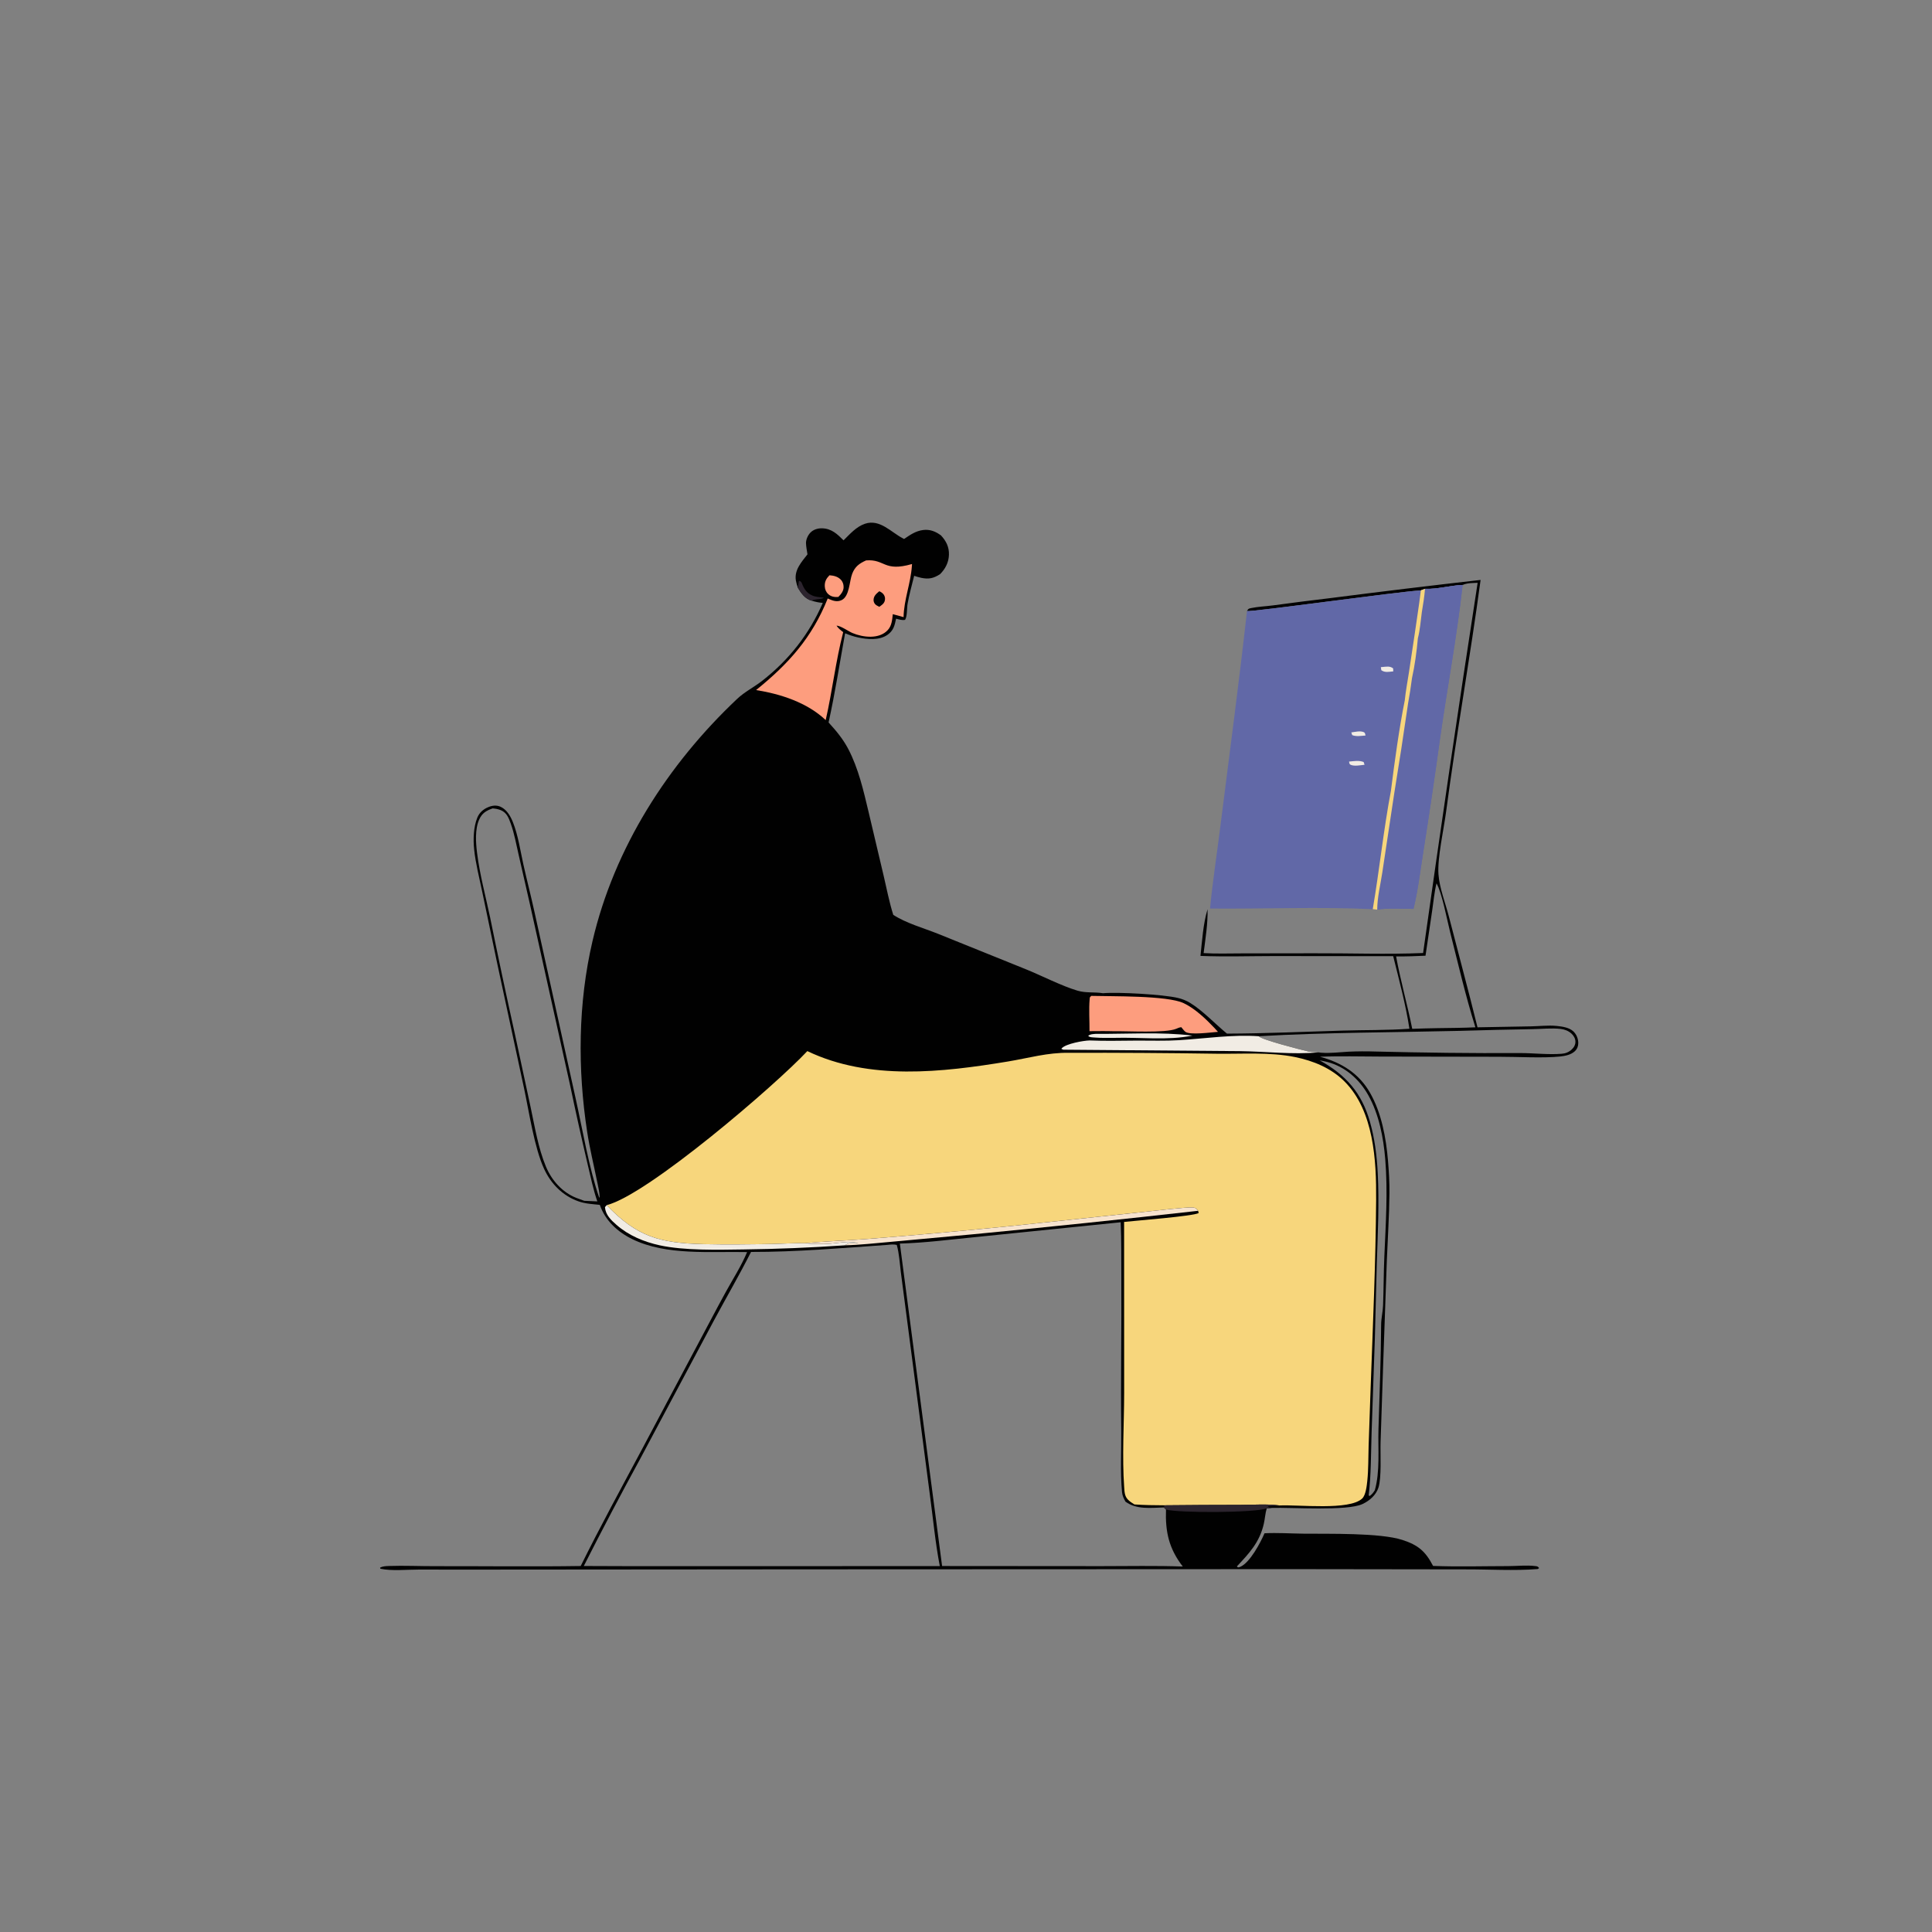
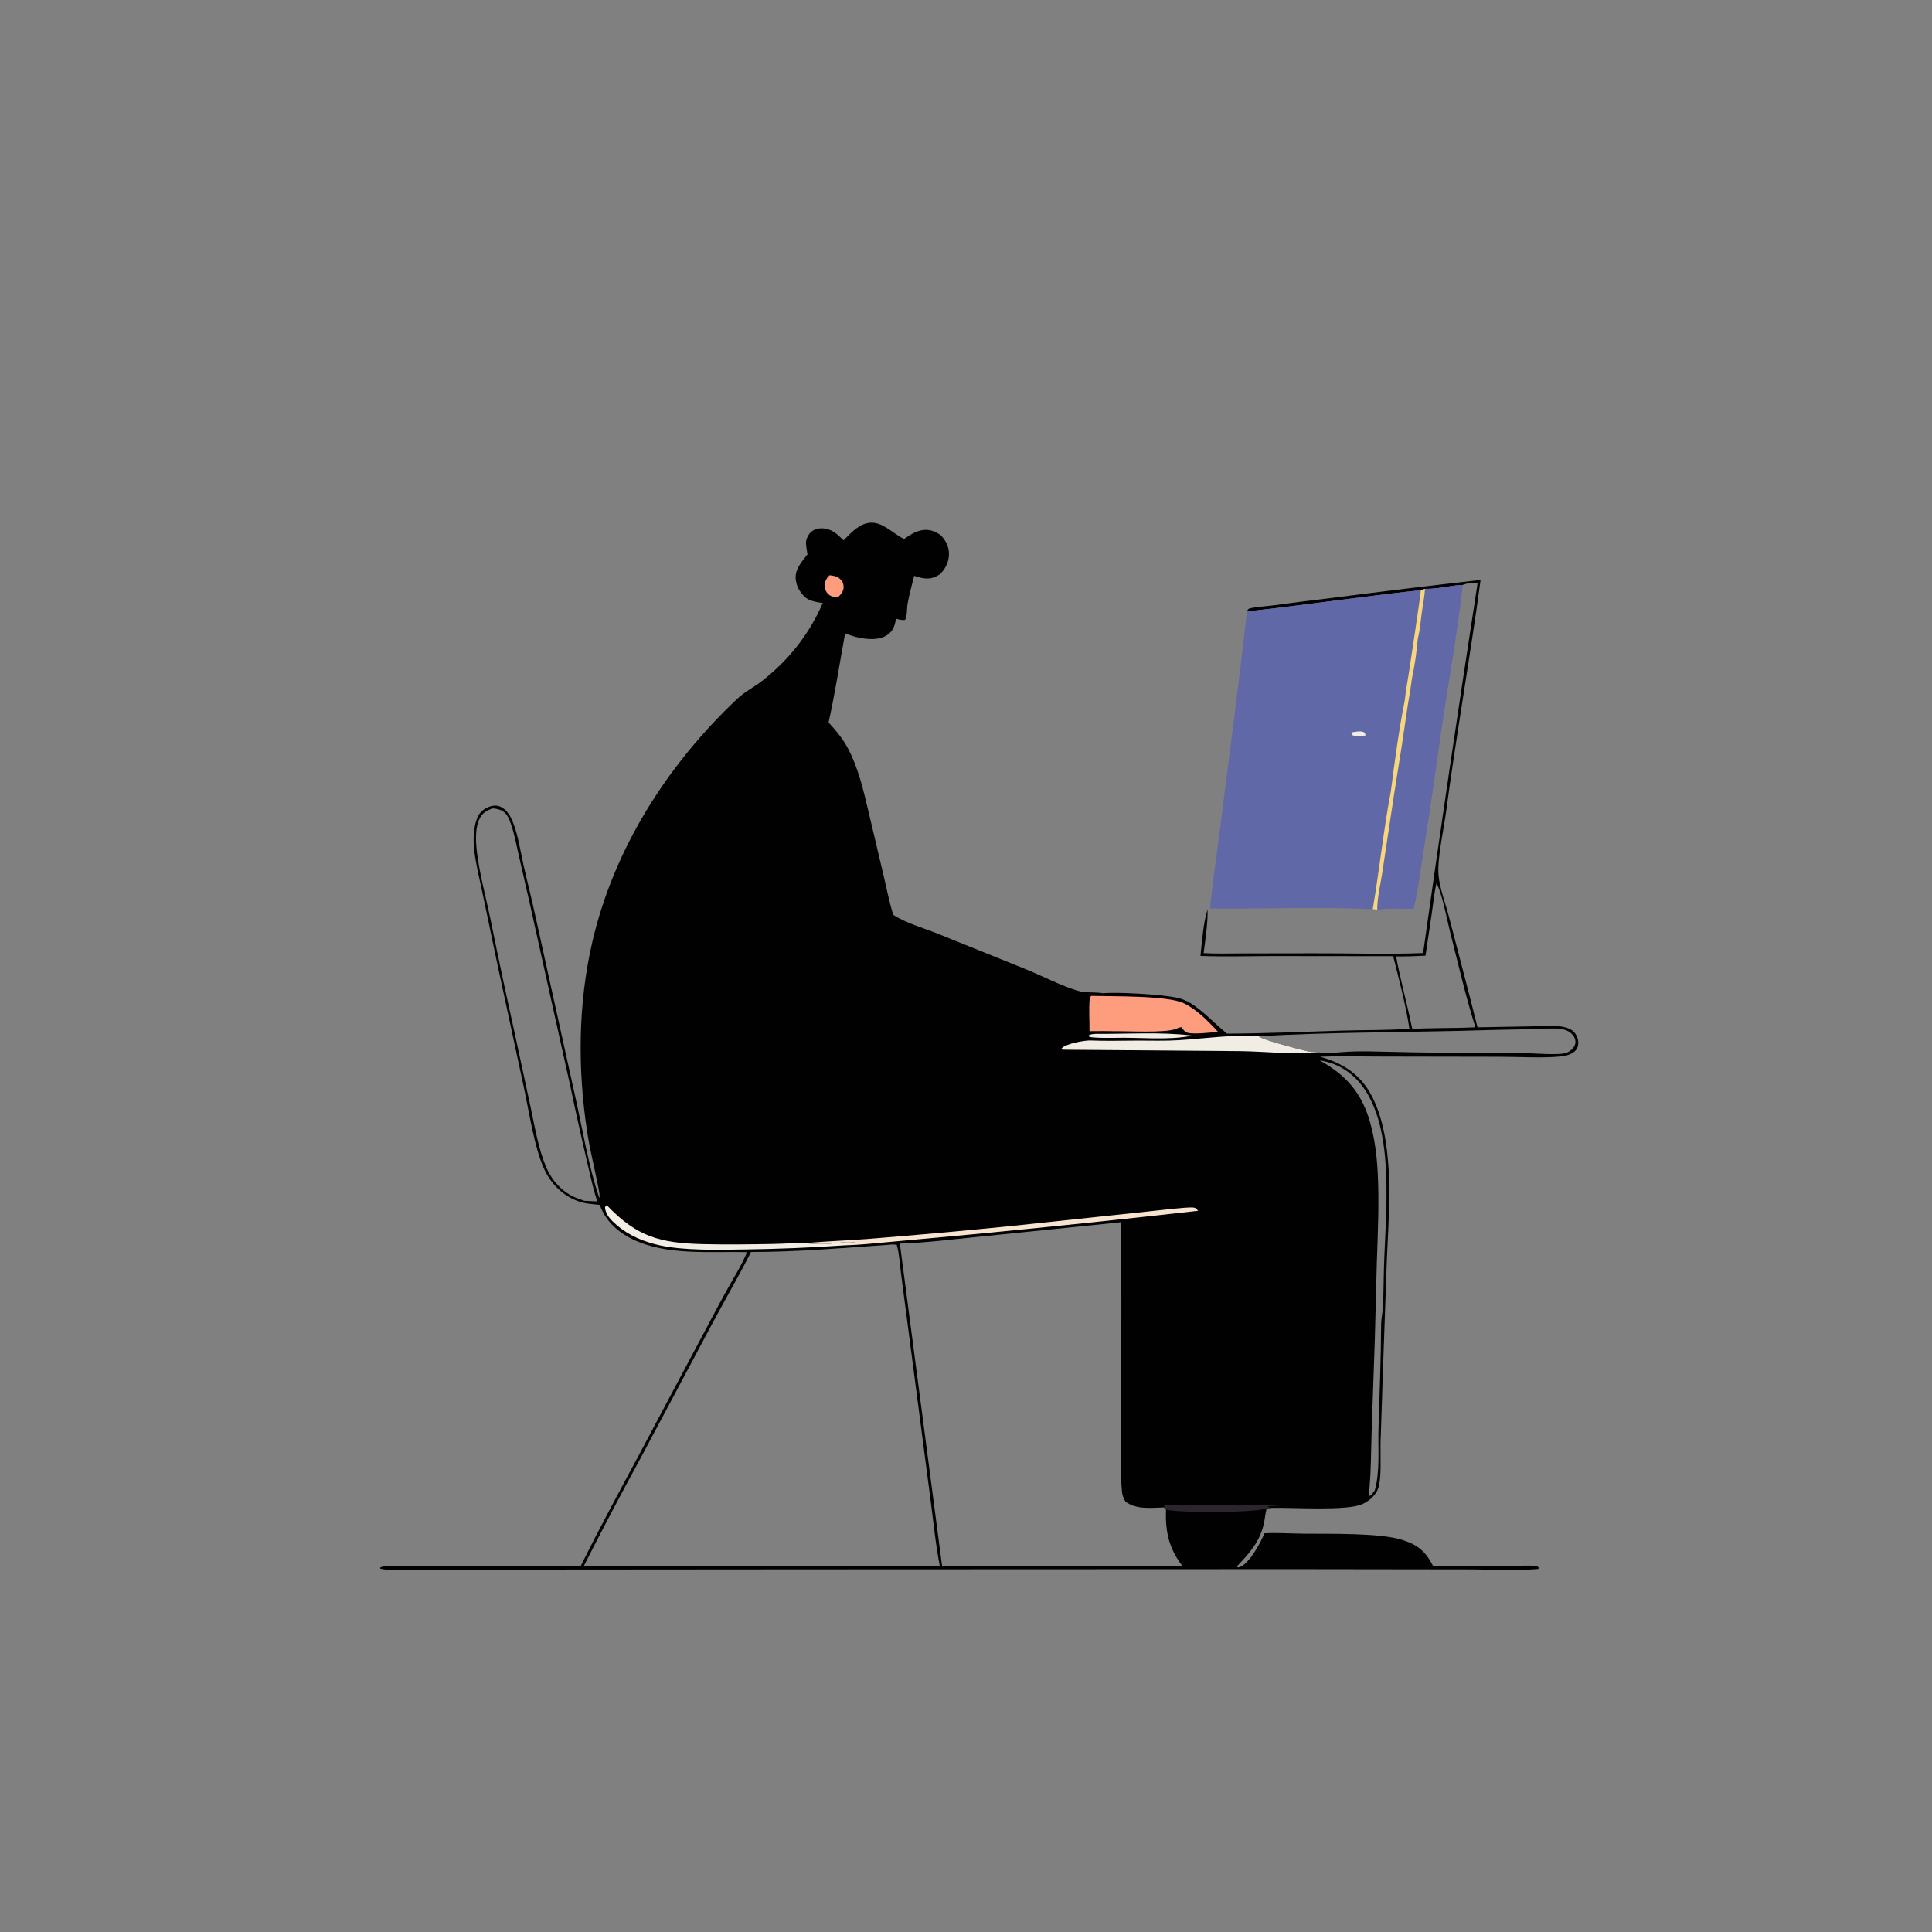
<svg xmlns="http://www.w3.org/2000/svg" width="1024" height="1024">
  <rect width="100%" height="100%" fill="#808080" stroke="none" />
  <g>
    <path fill="#010101" d="M447.101 286.379C450.451 283.084 453.875 279.135 458.444 277.602C466.322 274.958 472.171 282.011 478.506 285.314L479.185 285.664C482.372 283.509 485.314 281.427 489.239 280.921C492.879 280.452 495.907 281.673 498.771 283.806C501.489 286.764 503.076 289.894 502.964 294.011C502.855 298.044 501.058 301.551 498.224 304.342C494.843 306.509 492.332 307.09 488.347 306.277C487.036 306.009 485.789 305.631 484.525 305.199C483.321 310.112 481.903 315.088 481.029 320.068C480.606 322.479 480.93 326.578 479.705 328.535C478.06 328.853 476.536 328.318 474.944 327.927C474.17 331.575 473.597 334.244 470.322 336.51C465.983 339.513 459.575 338.91 454.652 337.83C452.384 337.333 450.074 336.54 447.925 335.668C445.059 351.39 442.618 367.326 439.166 382.924C443.193 387.334 446.803 391.645 449.589 396.955C455.004 407.275 457.68 419.078 460.368 430.352L468.368 464.231C469.972 471.11 471.332 478.132 473.441 484.873C480.144 489.276 489.638 491.923 497.14 494.922L543.683 513.703C552.133 517.125 562.698 522.59 571.111 525.077C575.62 526.409 580.082 525.693 584.59 526.425C592.827 525.719 616.516 527.086 624.263 528.912C626.615 529.466 628.802 530.327 630.863 531.598C637.557 535.725 644.081 542.731 650.315 547.838C670.727 547.761 691.225 546.852 711.636 546.233C723.365 545.877 735.334 546.119 747.022 545.252C745.059 532.457 741.556 519.376 738.419 506.797L675.387 506.728C662.375 506.742 649.269 507.166 636.273 506.649C637.171 498.523 637.649 489.763 640.03 481.92C640.208 489.668 638.907 497.485 637.946 505.162C644.665 505.579 651.532 505.313 658.272 505.319L696.24 505.261C715.528 505.174 735.025 505.922 754.273 505.121Q768.063 406.919 783.18 308.912C780.564 309.005 777.63 308.939 775.223 310.042C768.663 310.288 761.795 312.38 755.303 312.095L753.083 312.92C741.5 313.491 662.661 324.602 660.931 323.836C661.688 322.617 661.714 322.586 663.18 322.28C666.829 321.518 670.832 321.385 674.557 320.888Q689.886 318.807 705.249 316.99Q744.962 311.888 784.745 307.376C779.233 348.493 771.868 389.333 766.428 430.479C765.233 439.512 761.798 454.843 762.412 463.346C762.943 470.697 766.116 478.657 767.96 485.846C772.977 505.392 778.284 524.906 783.109 544.496L811.427 543.989C815.941 543.917 820.594 543.308 825.089 543.768C828.028 544.069 831.742 544.585 833.951 546.697C835.606 548.281 836.521 550.597 836.513 552.882C836.507 554.538 835.912 556.03 834.69 557.169C832.654 559.066 829.615 559.671 826.943 559.962C818.218 560.91 803.812 560.088 794.562 560.11L731.646 559.999C720.97 559.983 710.298 559.671 699.628 560.094C711.003 563.193 720.289 568.891 726.203 579.301C732.231 589.911 734.639 603.074 735.658 615.09C736.145 620.823 736.479 626.677 736.427 632.43C736.318 644.286 735.538 656.159 735.051 668.005L733.035 725.253L731.729 764.506C731.548 770.823 732.329 783.202 730.578 788.559C729.295 792.486 725.785 795.483 722.15 797.171C713.883 801.011 684.776 798.89 674.025 799.222L671.396 799.457C670.597 802.14 670.466 804.978 669.834 807.707C667.573 817.465 662.232 823.133 655.553 830.249L656.169 830.739C656.794 830.658 656.822 830.691 657.498 830.39C662.542 828.148 668.105 817.61 670.222 812.665C677.058 812.324 684.192 812.802 691.05 812.883C703.994 813.035 731.455 812.342 743.323 816.205C751.643 818.913 755.526 822.197 759.554 829.964C772.703 830.486 786.006 830.082 799.171 830.069C803.84 830.064 809.202 829.471 813.772 830.049C814.928 830.195 815.082 830.262 815.776 831.121L815.018 831.624C802.406 832.626 789.142 831.746 776.454 831.8L685.626 831.676L427.039 831.784L262.259 831.913L221.63 831.911C215.408 831.907 207.628 832.749 201.595 831.451L201.452 830.861C202.901 830.138 204.517 830.063 206.112 830.007C214.187 829.726 222.387 830.121 230.483 830.104C256.24 830.049 282.03 830.418 307.782 830.017C318.194 808.964 329.411 788.445 340.48 767.741L368.672 714.703C374.048 704.732 379.238 694.654 384.697 684.729C388.5 677.814 392.956 670.91 395.982 663.628C376.458 663.199 353.196 665.591 335.182 656.792C327.344 652.964 320.818 646.975 317.903 638.603C314.051 638.2 310.225 638.027 306.541 636.72C298.267 633.784 292.058 627.492 288.408 619.593C283.211 608.347 280.392 589.113 277.731 576.7L263.63 511.108L255.588 472.66C254.052 465.258 252.069 457.63 251.296 450.105C250.75 444.798 250.958 438.286 253.016 433.298C254.109 430.649 256.241 428.843 258.855 427.772C261.002 426.891 263.27 426.636 265.42 427.651C268.655 429.178 270.589 432.598 271.858 435.783C274.638 442.761 275.796 450.966 277.433 458.32C279.273 466.581 281.401 474.763 283.216 483.036L305.059 581.99C308.694 598.3 312.224 619.349 317.621 634.832C318.378 634.446 316.643 627.008 316.42 625.902C314.666 617.234 312.565 608.744 311.22 599.989C306.094 566.607 306.333 531.74 314.049 498.759C325.62 449.297 353.996 405.039 390.78 370.349C394.654 366.696 399.704 364.163 403.92 360.883C418.105 349.842 428.955 336.042 436.095 319.551C434.008 319.395 432.198 318.99 430.197 318.381C426.665 317.39 424.726 314.52 422.898 311.56C422.464 310.318 422.061 309.028 421.842 307.728C420.891 302.094 424.802 297.921 427.977 293.807C427.672 291.888 427.275 289.894 427.196 287.956C427.118 286.057 428.186 283.719 429.473 282.363C431.065 280.686 433.316 279.988 435.59 280.014C440.674 280.073 443.748 283.049 447.101 286.379ZM476.945 659.121L499.327 830.024L583.741 830.088C598.097 830.09 612.559 829.768 626.904 830.294C619.589 820.85 617.59 812.017 617.998 800.095C617.686 799.656 617.202 799.329 616.791 798.981C609.837 799.157 602.475 800.226 596.528 795.913C595.585 794.219 594.87 792.735 594.689 790.782C593.696 780.107 594.398 768.889 594.278 758.149C593.973 730.907 594.499 703.672 594.321 676.433C594.259 666.92 594.413 657.328 593.981 647.827L517.954 655.592C504.392 656.901 490.564 658.743 476.945 659.121ZM398.06 663.554C391.824 675.917 384.835 687.897 378.287 700.098L339.429 773.003Q323.988 801.277 309.421 830.012L336.675 830.106L498.116 830.07C495.678 817.471 494.519 804.427 492.776 791.702L481.204 702.979L477.5 674.585C476.873 669.745 476.625 664.524 475.311 659.828C473.607 659.444 472.16 659.617 470.436 659.806C446.407 661.491 422.162 663.597 398.06 663.554ZM781.983 544.491C776.805 527.996 772.875 510.917 768.623 494.149C767.029 487.862 764.285 473.159 761.373 468.19C760.225 472.897 759.796 477.778 759.092 482.568L755.55 506.546C750.356 506.754 745.164 507.01 739.964 506.908C742.31 519.796 745.932 532.451 748.51 545.294C753.045 545.164 757.588 544.974 762.125 544.937C768.742 544.837 775.372 544.818 781.983 544.491ZM728.692 789.831C731.525 779.908 730.312 767.776 730.622 757.449C731.176 738.992 731.916 720.519 732.03 702.07C732.051 698.722 732.924 695.304 733.051 691.927C733.378 683.254 733.355 674.566 733.731 665.884C734.472 648.77 735.632 631.5 734.207 614.398C733.248 602.893 730.901 590.593 725.191 580.424C720.463 572.003 712.982 565.362 703.508 562.866C702.164 562.512 700.791 562.257 699.425 562.004C713.418 569.761 721.746 579.21 726.146 594.728C728.617 603.44 729.752 612.521 730.219 621.548C731.039 637.407 730.292 653.281 729.746 669.132L728.707 709.197L726.985 758.95C726.618 770.098 726.745 781.572 725.432 792.642L726.023 792.887C727.234 791.96 727.888 791.122 728.692 789.831ZM698.764 557.78C699.542 557.913 699.239 557.876 700.183 557.953C705.037 558.346 709.884 557.674 714.728 557.414Q721.878 557.095 729.032 557.333C754.506 557.949 779.877 558.287 805.361 558.147C812.681 558.106 820.447 559.099 827.677 558.523C829.764 558.356 831.468 557.695 833.025 556.264C834.235 555.152 835.047 553.744 835.002 552.047C834.959 550.379 834.074 548.888 832.865 547.787C831.34 546.398 829.267 545.589 827.234 545.353C822.472 544.799 816.946 545.402 812.097 545.47Q793.182 545.779 774.273 546.363C738.584 547.218 702.792 547.182 667.15 549.217C668.363 550.994 689.75 556.48 693.537 557.32C694.529 557.54 695.467 557.56 696.471 557.614C697.235 557.655 698.001 557.729 698.764 557.78ZM309.675 636.454L316.594 636.769C314.402 630.447 313.045 623.672 311.476 617.162Q306.535 596.112 302.112 574.947L280.939 479.563L274.913 453.155C273.642 447.627 272.614 441.797 270.69 436.462C269.625 433.509 268.597 430.777 265.528 429.447C264.186 428.866 262.568 428.575 261.114 428.466C257.657 429.68 255.521 430.945 253.969 434.393C251.682 439.475 252.181 446.642 252.847 452.033C254.248 463.386 257.388 474.987 259.758 486.193Q266.001 517.045 272.842 547.771L281.255 586.916C283.474 597.316 285.25 608.417 289.329 618.266C292.349 625.557 297.983 631.94 305.453 634.914Q307.547 635.731 309.675 636.454Z" />
-     <path fill="#F7D67C" d="M427.899 557.103C460.706 572.843 499.376 568.375 534.143 562.631C545.165 560.811 555.299 557.803 566.603 558.012Q605.777 557.898 644.947 558.495C658.286 558.674 673.214 557.566 686.305 560.238C696.056 562.229 705.496 566.065 712.631 573.208C728.195 588.789 729.534 615.112 729.383 635.901C729.144 668.911 727.676 702 726.484 734.991L725.394 766.438C725.203 772.548 725.329 778.881 724.688 784.957C724.416 787.525 723.894 792.391 722.019 794.211C715.301 800.734 688.078 797.396 678.165 797.927C671.597 797.037 664.251 797.609 657.604 797.62Q637.425 797.629 617.248 797.84C611.909 797.817 606.613 797.756 601.284 797.381C600.011 796.623 598.799 795.843 597.769 794.764C596.016 792.927 596.008 790.538 595.834 788.137C594.698 772.478 595.807 754.208 595.825 738.305L595.797 647.648C601.517 646.998 632.741 644.589 635.333 642.927L635.013 641.754C634.132 640.675 633.743 640.116 632.285 639.998C628.668 639.704 612.51 641.721 607.884 642.171L536.477 649.764Q497.907 653.667 459.261 656.716C448.421 657.559 437.567 657.845 426.74 658.941C421.052 658.76 415.211 659.226 409.507 659.328C397.304 659.546 385.017 659.706 372.817 659.421C349.784 658.884 337.596 655.557 321.564 638.743C343.313 633.316 411.315 574.905 427.899 557.103Z" />
    <path fill="#F7E3CE" d="M426.74 658.941C437.567 657.845 448.421 657.559 459.261 656.716Q497.907 653.667 536.477 649.764L607.884 642.171C612.51 641.721 628.668 639.704 632.285 639.998C633.743 640.116 634.132 640.675 635.013 641.754Q575.289 648.492 515.459 654.216L472.357 658.182C464.232 658.887 455.91 659.852 447.758 660.039C447.828 660.002 447.9 659.966 447.97 659.927C449.338 659.147 449.948 658.869 451.548 658.956C452.801 659.025 453.723 658.993 454.954 658.758C454.632 658.728 454.306 658.726 453.988 658.668C448.853 657.73 444.791 658.822 439.705 659.213C435.384 659.544 431.048 659.317 426.74 658.941Z" />
-     <path fill="#F1ECE4" d="M447.758 660.039L447.099 660.089Q420.59 661.905 394.02 662.235C380.646 662.438 362.581 662.868 349.658 660.043C341.262 658.207 333.271 654.877 326.748 649.207C323.795 646.64 320.953 643.907 320.642 639.814L321.564 638.743C337.596 655.557 349.784 658.884 372.817 659.421C385.017 659.706 397.304 659.546 409.507 659.328C415.211 659.226 421.052 658.76 426.74 658.941C431.048 659.317 435.384 659.544 439.705 659.213C444.791 658.822 448.853 657.73 453.988 658.668C454.306 658.726 454.632 658.728 454.954 658.758C453.723 658.993 452.801 659.025 451.548 658.956C449.948 658.869 449.338 659.147 447.97 659.927C447.9 659.966 447.828 660.002 447.758 660.039Z" />
+     <path fill="#F1ECE4" d="M447.758 660.039L447.099 660.089Q420.59 661.905 394.02 662.235C380.646 662.438 362.581 662.868 349.658 660.043C341.262 658.207 333.271 654.877 326.748 649.207C323.795 646.64 320.953 643.907 320.642 639.814L321.564 638.743C337.596 655.557 349.784 658.884 372.817 659.421C385.017 659.706 397.304 659.546 409.507 659.328C415.211 659.226 421.052 658.76 426.74 658.941C431.048 659.317 435.384 659.544 439.705 659.213C444.791 658.822 448.853 657.73 453.988 658.668C454.306 658.726 454.632 658.728 454.954 658.758C453.723 658.993 452.801 659.025 451.548 658.956C447.9 659.966 447.828 660.002 447.758 660.039Z" />
    <path fill="#2C242E" d="M617.248 797.84Q637.425 797.629 657.604 797.62C664.251 797.609 671.597 797.037 678.165 797.927Q675.022 798.112 671.882 798.349C672.479 799.109 673.109 799.012 674.025 799.222L671.396 799.457C665.66 801.846 624.419 801.966 617.998 800.095C617.686 799.656 617.202 799.329 616.791 798.981L617.248 797.84Z" />
-     <path fill="#2C242E" d="M422.898 311.56L423.393 308.066L423.777 307.818C424.489 308.345 424.672 308.342 425.013 309.193C426.206 312.171 427.522 314.318 430.563 315.639C432.432 316.451 434.65 316.559 436.659 316.769L435.967 317.191L436.007 317.204C434.106 317.773 431.834 317.466 430.197 318.381C426.665 317.39 424.726 314.52 422.898 311.56Z" />
-     <path fill="#FD9D7E" d="M459.042 297.028C469.197 296.217 468.295 303.276 483.388 298.946C483.38 299.085 483.376 299.224 483.366 299.363L483.314 300.056C482.677 309.229 479.109 317.771 478.908 327.088L473.198 325.52C472.875 328.495 472.661 331.628 470.554 333.933C466.005 338.908 457.466 337.887 451.826 335.516C449.622 334.589 445.453 331.552 443.388 331.632C444.332 333.089 445.561 333.988 446.916 335.05C442.956 350.266 441.144 366.278 437.639 381.664C427.851 372.378 413.789 367.832 400.745 365.742C418.011 351.8 430.399 337.979 438.712 317.201C438.959 317.312 439.204 317.427 439.453 317.535C441.629 318.483 443.731 319.149 446.004 318.109C450.318 316.135 450.162 307.988 451.691 304.087C453.175 300.297 455.416 298.656 459.042 297.028Z" />
    <path fill="#010101" d="M466.041 313.367C466.9 313.743 467.828 314.322 468.369 315.109C469.1 316.171 469.255 317.238 468.93 318.469C468.531 319.982 467.233 320.781 466.035 321.62C465.343 321.262 464.393 320.829 463.867 320.249C463.321 319.647 462.984 318.799 463.007 317.997C463.071 315.785 464.49 314.699 466.041 313.367Z" />
    <path fill="#FD9D7E" d="M578.45 527.842C589.216 528.149 618.489 527.578 627.262 531.652C633.302 534.456 639.16 540.075 643.694 544.858Q644.643 545.861 645.553 546.9C642.341 547.107 630.44 548.783 628.191 546.807C627.427 546.136 626.757 545.222 626.111 544.435C625.01 544.558 624.441 544.838 623.43 545.273C617.879 547.657 597.299 546.419 590.107 546.569C585.902 546.434 581.669 546.535 577.46 546.537C577.516 540.949 577.059 535.118 577.54 529.562C577.636 528.458 577.603 528.552 578.45 527.842Z" />
    <path fill="#F1ECE4" d="M577.558 551.459C585.945 551.834 594.455 551.555 602.855 551.533C610.181 551.513 617.654 551.78 624.956 551.314C638.8 550.429 653.293 548.259 667.15 549.217C668.363 550.994 689.75 556.48 693.537 557.32C694.529 557.54 695.467 557.56 696.471 557.614C697.235 557.655 698.001 557.729 698.764 557.78C685.156 559.048 670.766 557.285 657.069 557.119L563.562 556.369L562.535 555.917C562.615 555.804 562.68 555.679 562.775 555.578C565.03 553.171 574.194 551.535 577.558 551.459Z" />
    <path fill="#F1ECE4" d="M580.585 547.976C597.594 548.084 615.122 546.845 632.005 548.88C618.844 551.585 604.217 549.694 590.78 550.086C587.28 550.083 583.692 550.2 580.203 549.904C579.125 549.812 577.47 549.877 576.774 549.019C577.863 548.067 579.21 548.116 580.585 547.976Z" />
    <path fill="#FD9D7E" d="M439.63 304.906C441.801 305.059 443.913 305.535 445.523 307.111C446.654 308.219 447.135 309.626 447.131 311.185C447.126 313.305 445.719 314.997 444.311 316.404C442.363 316.56 440.539 316.286 439.035 314.93C437.83 313.843 437.208 312.353 437.146 310.754C437.049 308.241 437.928 306.666 439.63 304.906Z" />
    <path fill="#6168A7" d="M755.303 312.095C761.795 312.38 768.663 310.288 775.223 310.042C772.19 337.52 766.982 364.948 763.123 392.352Q759.066 421.995 754.366 451.542C752.785 461.56 751.586 471.863 749.187 481.713C743.021 481.825 735.986 481.121 729.952 482.128L727.585 481.883C698.974 480.54 669.997 481.807 641.341 481.555C642.725 467.195 644.955 452.843 646.747 438.524C651.526 400.324 656.693 362.093 660.931 323.836C662.661 324.602 741.5 313.491 753.083 312.92L755.303 312.095Z" />
    <path fill="#6168A7" d="M755.303 312.095C761.795 312.38 768.663 310.288 775.223 310.042C772.19 337.52 766.982 364.948 763.123 392.352Q759.066 421.995 754.366 451.542C752.785 461.56 751.586 471.863 749.187 481.713C743.021 481.825 735.986 481.121 729.952 482.128L727.585 481.883C731.137 461.029 733.292 439.915 737.224 419.125C739.104 404.147 741.603 385.881 744.556 371.221C745.06 366.282 745.992 361.345 746.758 356.439L749.778 336.361L752.224 319.545L753.083 312.92L755.303 312.095Z" />
    <path fill="#F7D67C" d="M753.083 312.92L755.303 312.095C754.933 316.294 754.296 320.402 753.587 324.557C752.989 329.081 752.637 333.927 751.497 338.34C750.868 345.252 749.887 352.679 748.379 359.452C747.789 363.945 747.129 368.396 746.303 372.853Q742.847 396.847 738.934 420.771L732.667 462.346C731.698 468.71 729.968 475.721 729.952 482.128L727.585 481.883C731.137 461.029 733.292 439.915 737.224 419.125C739.104 404.147 741.603 385.881 744.556 371.221C745.06 366.282 745.992 361.345 746.758 356.439L749.778 336.361L752.224 319.545L753.083 312.92Z" />
-     <path fill="#F1ECE4" d="M715.017 403.65C717.607 403.431 720.286 402.896 722.754 403.886L723.24 405.343C721.11 405.564 717.827 406.257 715.871 405.352C715.097 404.994 715.211 404.405 715.017 403.65Z" />
-     <path fill="#F1ECE4" d="M731.874 353.611L732.604 353.543C734.673 353.356 736.714 352.881 738.395 354.274L738.468 355.845C736.151 356.058 734.097 356.621 732.123 355.234L731.874 353.611Z" />
    <path fill="#F1ECE4" d="M716.225 388.2C718.168 387.934 720.995 387.222 722.826 388.061C723.629 388.429 723.53 389.056 723.753 389.844C721.488 389.995 718.826 390.515 716.693 389.617L716.225 388.2Z" />
  </g>
  <g />
</svg>